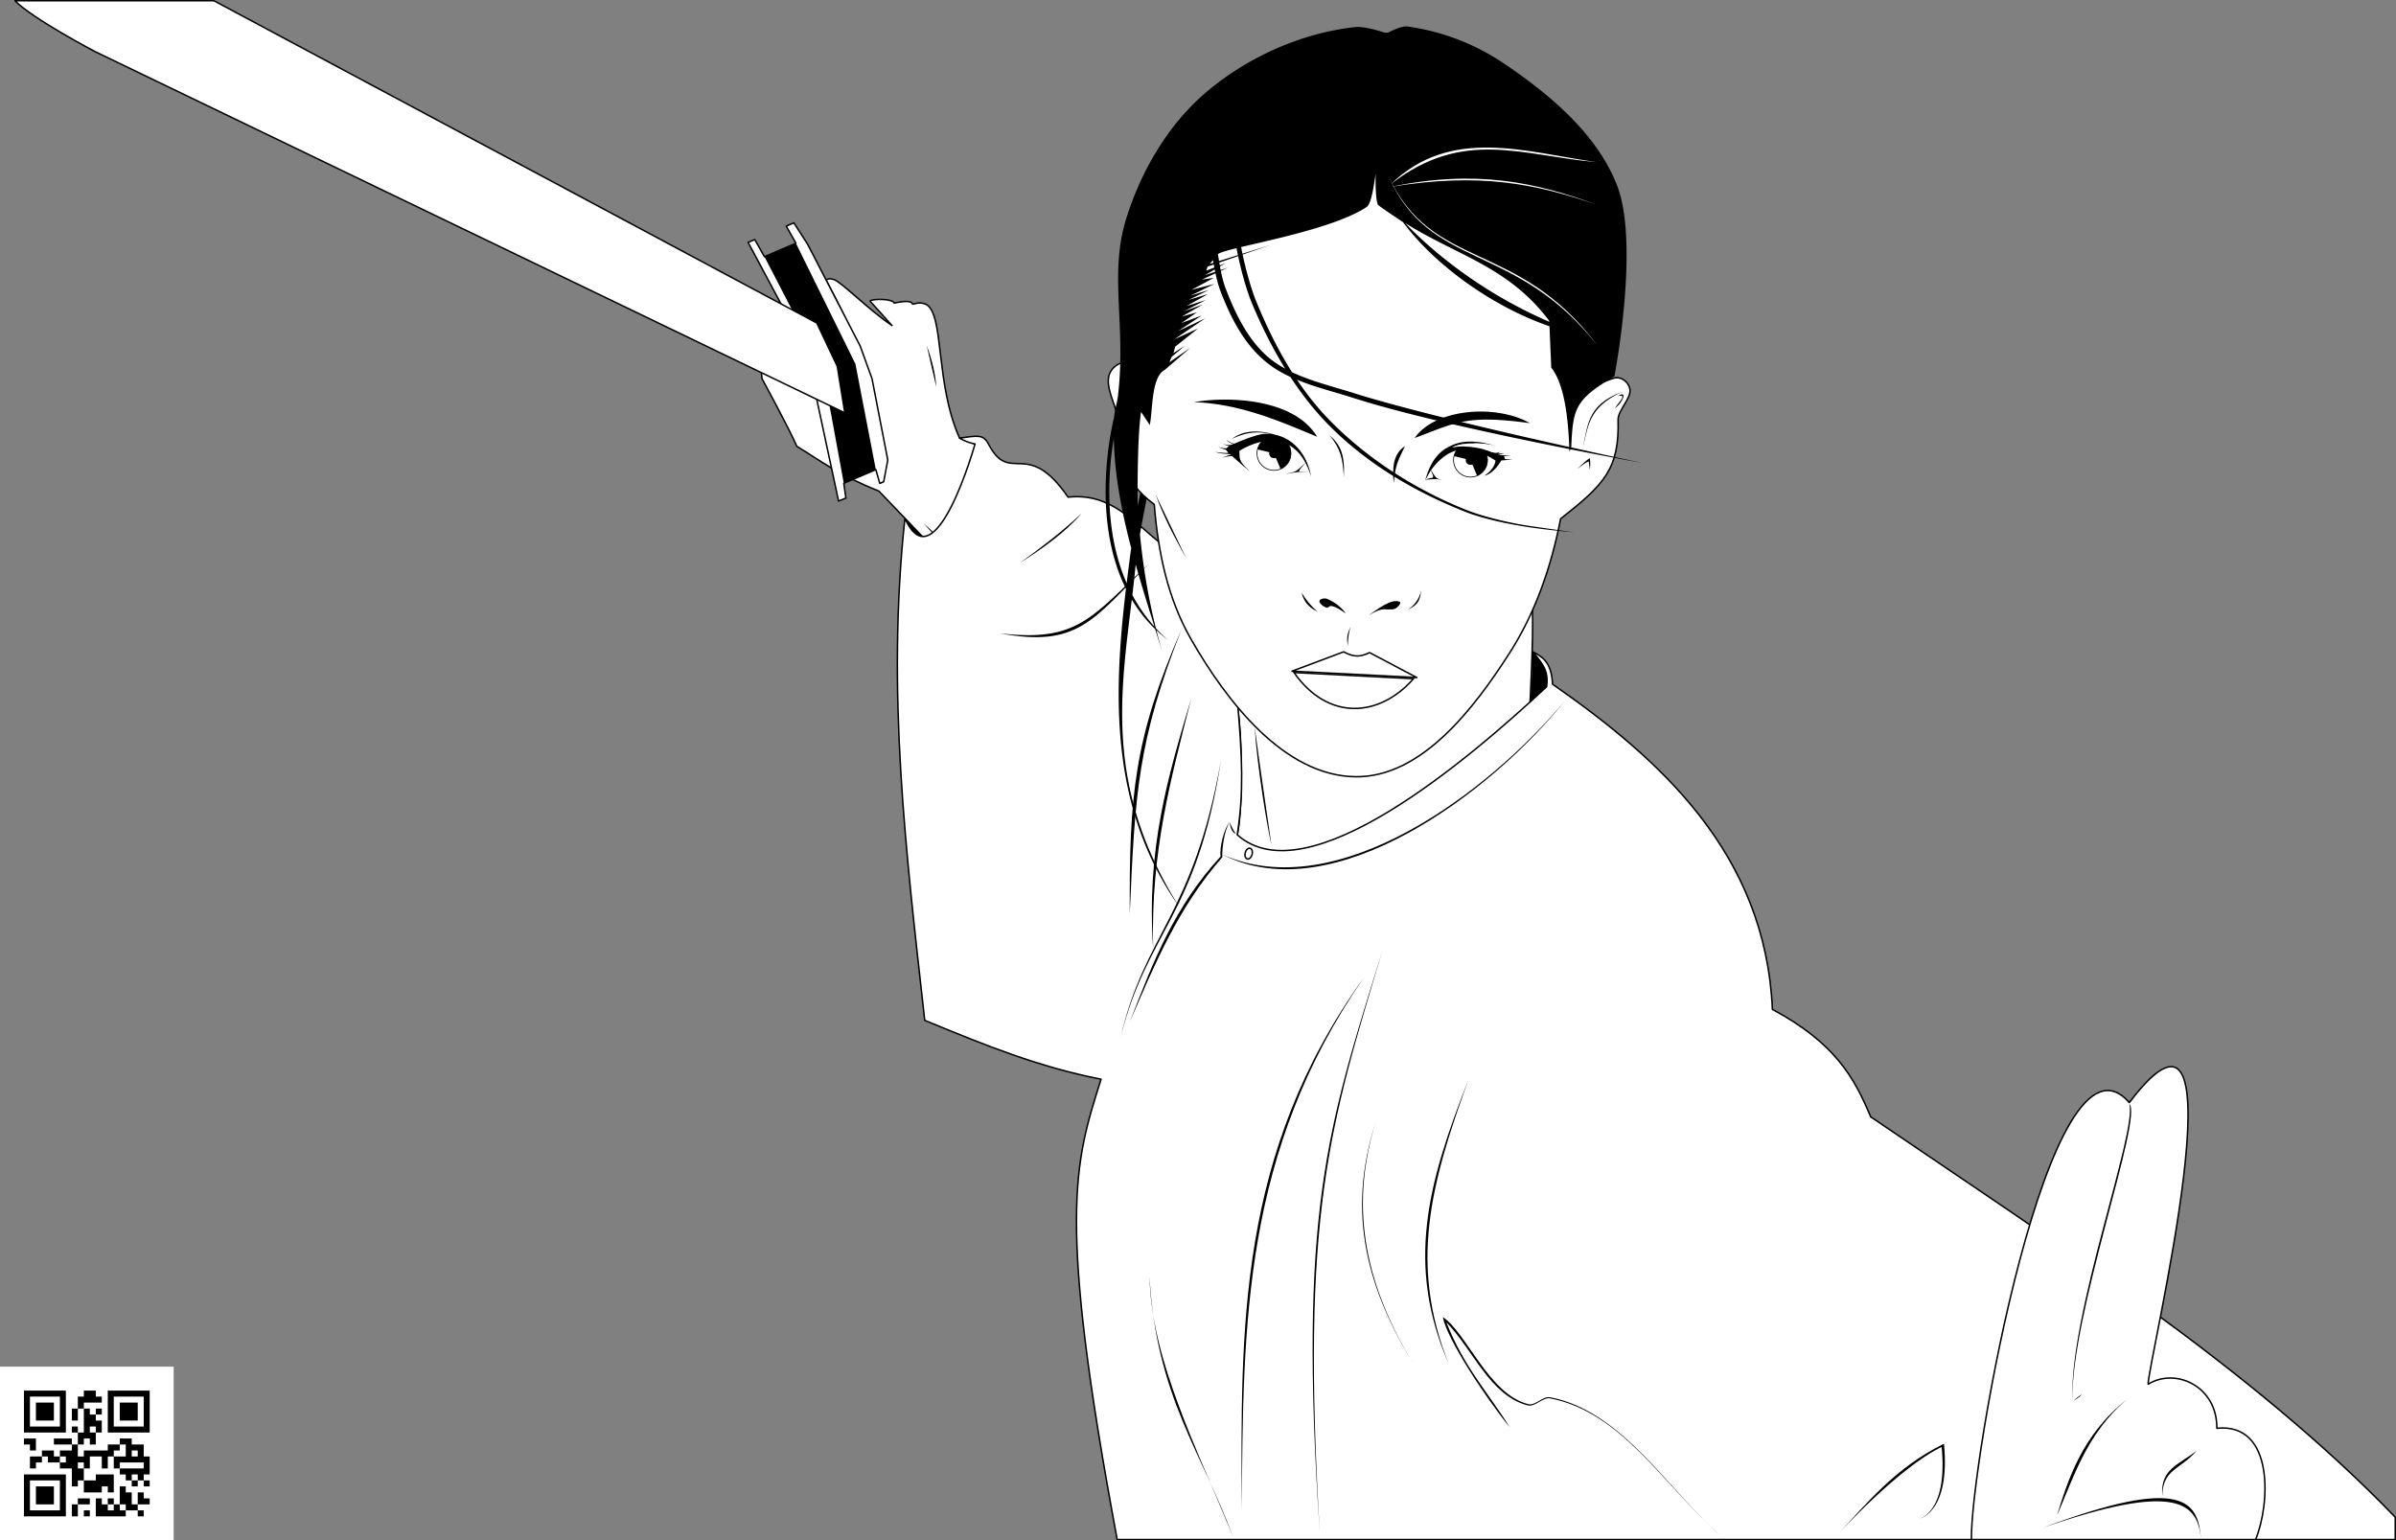
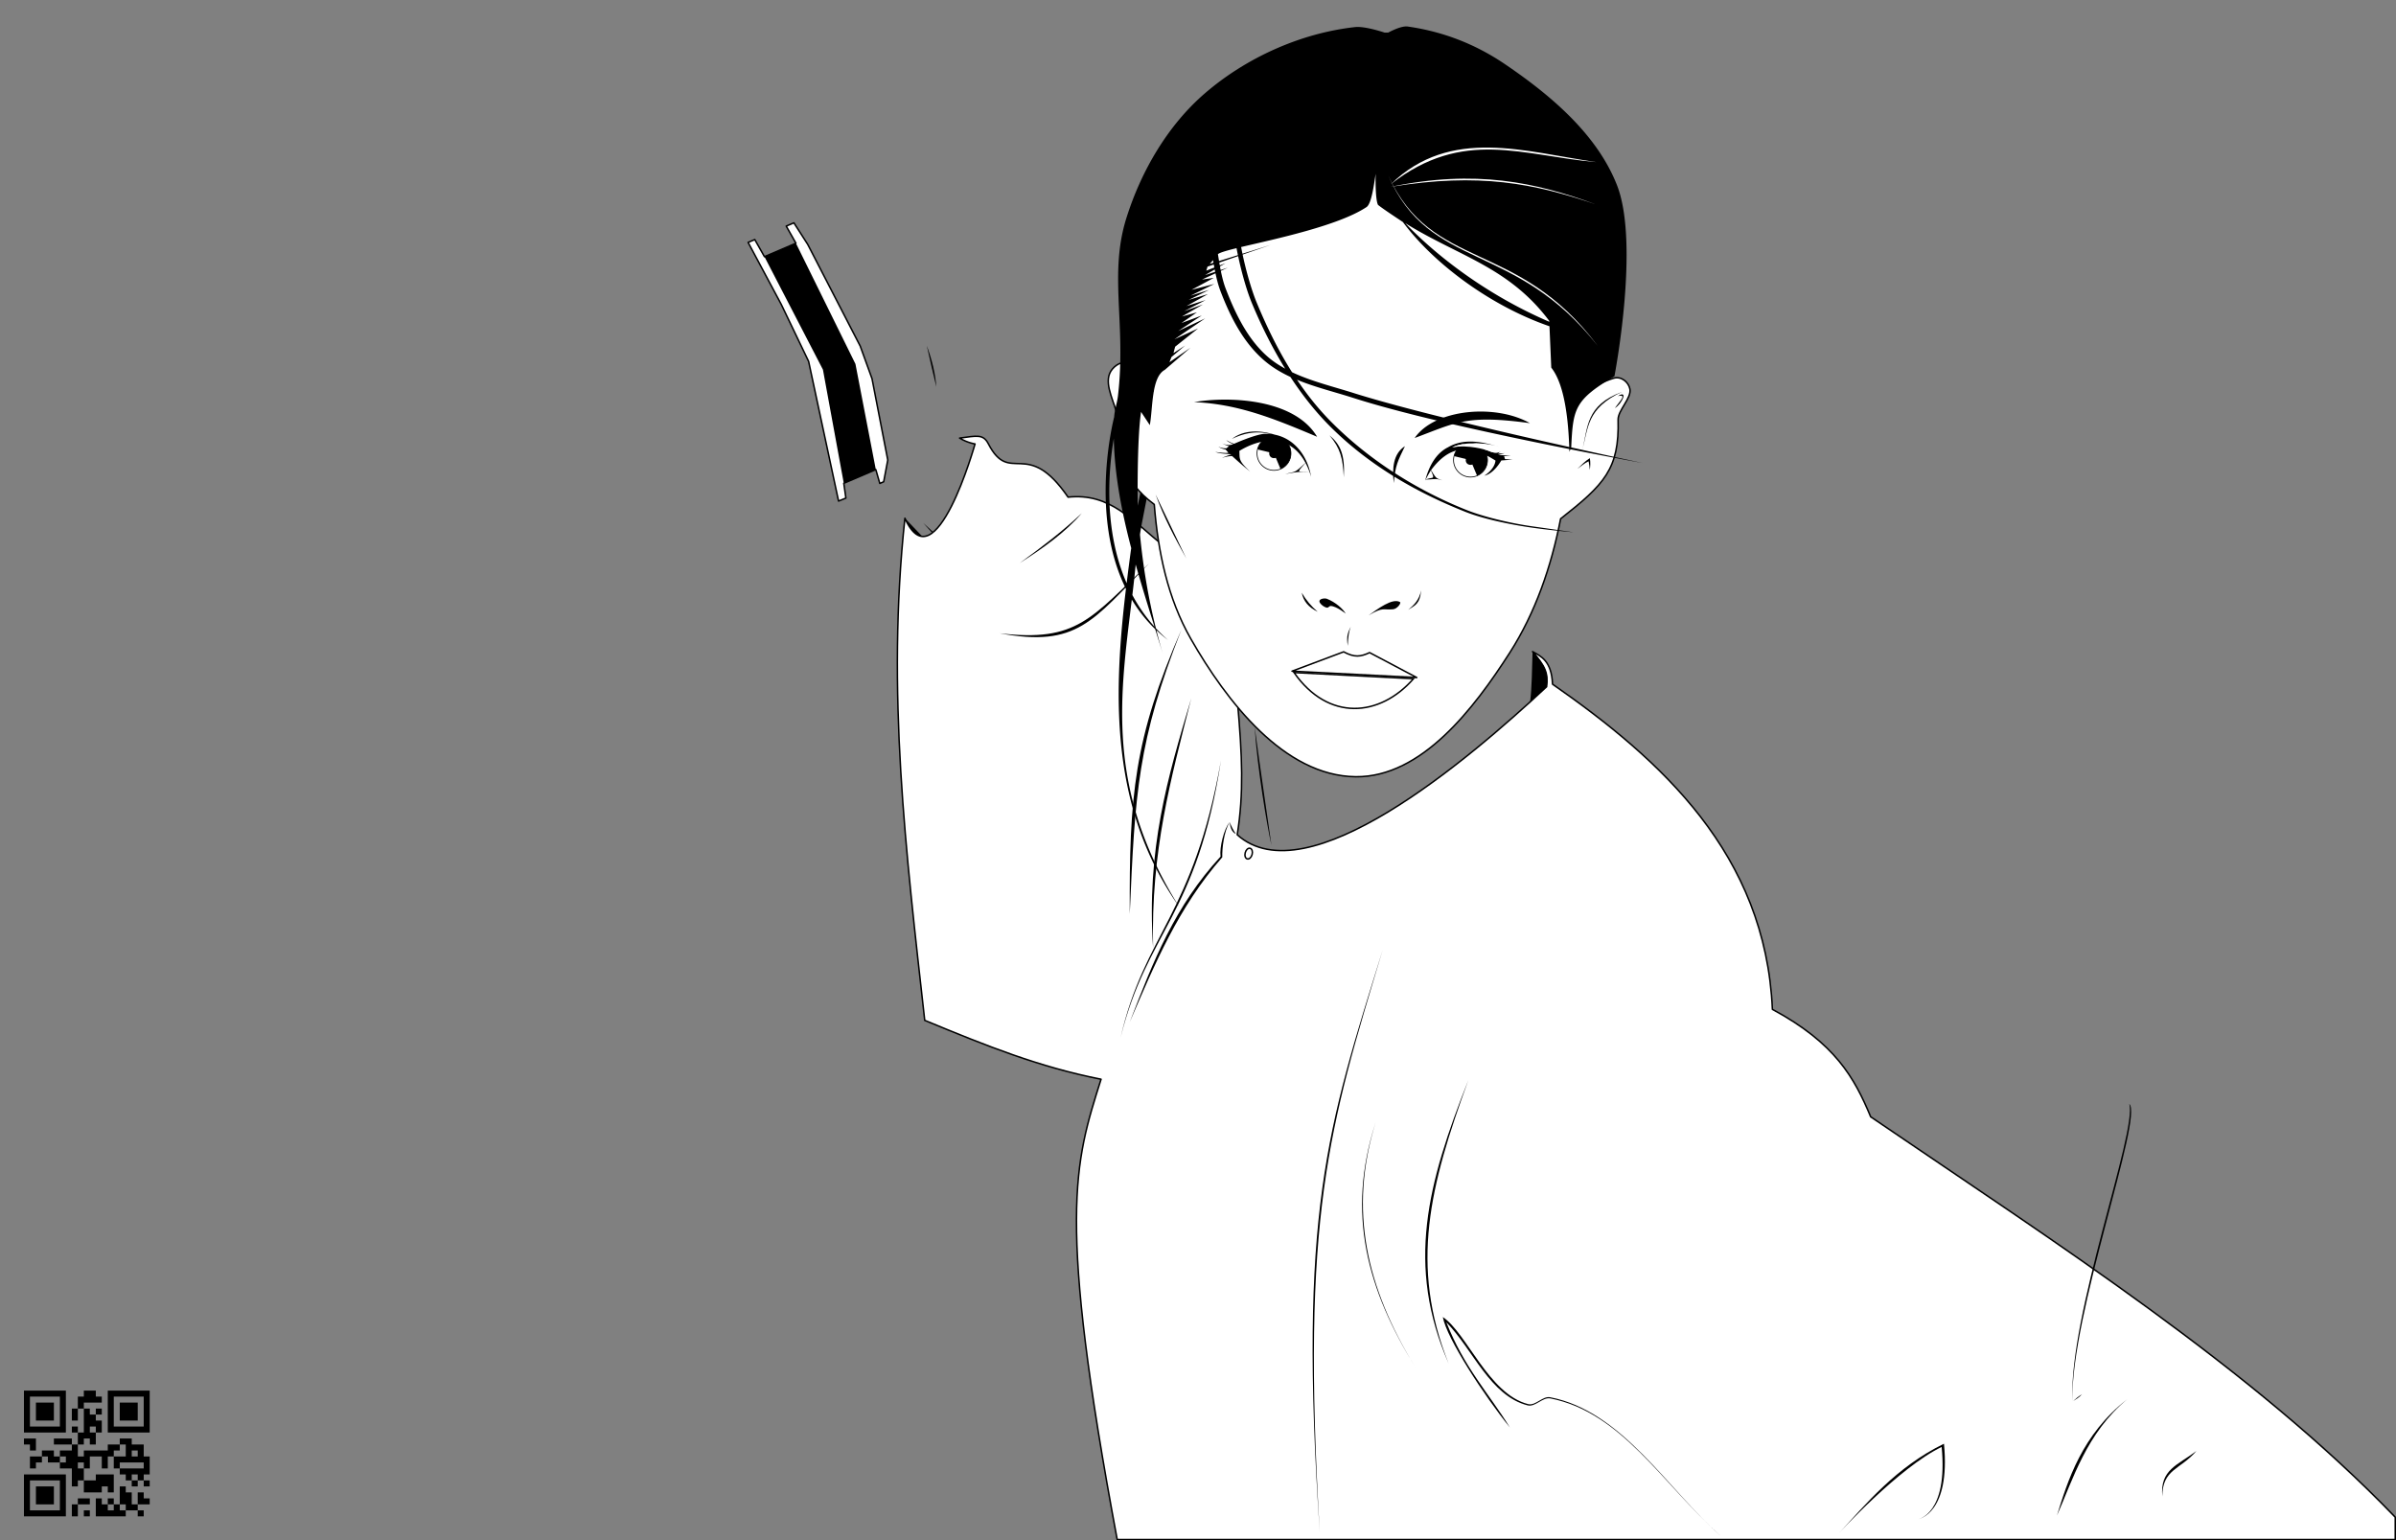
<svg xmlns="http://www.w3.org/2000/svg" width="1707.2" height="1097.6" viewBox="0 0 1600.5 1029">
  <rect x="0" y="0" width="1600.5" height="1029" fill="#808080" stroke="none" />
  <g transform="translate(0 -23.362)">
-     <path fill="#fff" d="M0 936.362h116v116H0z" />
    <path d="M16 952.362h4v4h-4zM20 952.362h4v4h-4zM24 952.362h4v4h-4zM28 952.362h4v4h-4zM32 952.362h4v4h-4zM36 952.362h4v4h-4zM40 952.362h4v4h-4zM56 952.362h4v4h-4zM60 952.362h4v4h-4zM72 952.362h4v4h-4zM76 952.362h4v4h-4zM80 952.362h4v4h-4zM84 952.362h4v4h-4zM88 952.362h4v4h-4zM92 952.362h4v4h-4zM96 952.362h4v4h-4zM16 956.362h4v4h-4zM40 956.362h4v4h-4zM52 956.362h4v4h-4zM56 956.362h4v4h-4zM60 956.362h4v4h-4zM64 956.362h4v4h-4zM72 956.362h4v4h-4zM96 956.362h4v4h-4zM16 960.362h4v4h-4zM24 960.362h4v4h-4zM28 960.362h4v4h-4zM32 960.362h4v4h-4zM40 960.362h4v4h-4zM52 960.362h4v4h-4zM72 960.362h4v4h-4zM80 960.362h4v4h-4zM84 960.362h4v4h-4zM88 960.362h4v4h-4zM96 960.362h4v4h-4zM16 964.362h4v4h-4zM24 964.362h4v4h-4zM28 964.362h4v4h-4zM32 964.362h4v4h-4zM40 964.362h4v4h-4zM48 964.362h4v4h-4zM56 964.362h4v4h-4zM64 964.362h4v4h-4zM72 964.362h4v4h-4zM80 964.362h4v4h-4zM84 964.362h4v4h-4zM88 964.362h4v4h-4zM96 964.362h4v4h-4zM16 968.362h4v4h-4zM24 968.362h4v4h-4zM28 968.362h4v4h-4zM32 968.362h4v4h-4zM40 968.362h4v4h-4zM48 968.362h4v4h-4zM56 968.362h4v4h-4zM60 968.362h4v4h-4zM72 968.362h4v4h-4zM80 968.362h4v4h-4zM84 968.362h4v4h-4zM88 968.362h4v4h-4zM96 968.362h4v4h-4zM16 972.362h4v4h-4zM40 972.362h4v4h-4zM56 972.362h4v4h-4zM60 972.362h4v4h-4zM64 972.362h4v4h-4zM72 972.362h4v4h-4zM96 972.362h4v4h-4zM16 976.362h4v4h-4zM20 976.362h4v4h-4zM24 976.362h4v4h-4zM28 976.362h4v4h-4zM32 976.362h4v4h-4zM36 976.362h4v4h-4zM40 976.362h4v4h-4zM48 976.362h4v4h-4zM56 976.362h4v4h-4zM64 976.362h4v4h-4zM72 976.362h4v4h-4zM76 976.362h4v4h-4zM80 976.362h4v4h-4zM84 976.362h4v4h-4zM88 976.362h4v4h-4zM92 976.362h4v4h-4zM96 976.362h4v4h-4zM52 980.362h4v4h-4zM56 980.362h4v4h-4zM60 980.362h4v4h-4zM16 984.362h4v4h-4zM20 984.362h4v4h-4zM36 984.362h4v4h-4zM40 984.362h4v4h-4zM44 984.362h4v4h-4zM52 984.362h4v4h-4zM60 984.362h4v4h-4zM80 984.362h4v4h-4zM84 984.362h4v4h-4zM20 988.362h4v4h-4zM48 988.362h4v4h-4zM72 988.362h4v4h-4zM76 988.362h4v4h-4zM84 988.362h4v4h-4zM88 988.362h4v4h-4zM92 988.362h4v4h-4zM28 992.362h4v4h-4zM32 992.362h4v4h-4zM40 992.362h4v4h-4zM44 992.362h4v4h-4zM48 992.362h4v4h-4zM56 992.362h4v4h-4zM60 992.362h4v4h-4zM64 992.362h4v4h-4zM68 992.362h4v4h-4zM72 992.362h4v4h-4zM84 992.362h4v4h-4zM92 992.362h4v4h-4zM20 996.362h4v4h-4zM24 996.362h4v4h-4zM32 996.362h4v4h-4zM36 996.362h4v4h-4zM44 996.362h4v4h-4zM48 996.362h4v4h-4zM52 996.362h4v4h-4zM56 996.362h4v4h-4zM68 996.362h4v4h-4zM76 996.362h4v4h-4zM80 996.362h4v4h-4zM84 996.362h4v4h-4zM88 996.362h4v4h-4zM92 996.362h4v4h-4zM96 996.362h4v4h-4zM20 1000.362h4v4h-4zM40 1000.362h4v4h-4zM44 1000.362h4v4h-4zM48 1000.362h4v4h-4zM56 1000.362h4v4h-4zM68 1000.362h4v4h-4zM76 1000.362h4v4h-4zM96 1000.362h4v4h-4zM48 1004.362h4v4h-4zM52 1004.362h4v4h-4zM80 1004.362h4v4h-4zM84 1004.362h4v4h-4zM88 1004.362h4v4h-4zM92 1004.362h4v4h-4zM96 1004.362h4v4h-4zM16 1008.362h4v4h-4zM20 1008.362h4v4h-4zM24 1008.362h4v4h-4zM28 1008.362h4v4h-4zM32 1008.362h4v4h-4zM36 1008.362h4v4h-4zM40 1008.362h4v4h-4zM48 1008.362h4v4h-4zM52 1008.362h4v4h-4zM64 1008.362h4v4h-4zM68 1008.362h4v4h-4zM72 1008.362h4v4h-4zM84 1008.362h4v4h-4zM92 1008.362h4v4h-4zM16 1012.362h4v4h-4zM40 1012.362h4v4h-4zM48 1012.362h4v4h-4zM56 1012.362h4v4h-4zM60 1012.362h4v4h-4zM64 1012.362h4v4h-4zM68 1012.362h4v4h-4zM72 1012.362h4v4h-4zM88 1012.362h4v4h-4zM96 1012.362h4v4h-4zM16 1016.362h4v4h-4zM24 1016.362h4v4h-4zM28 1016.362h4v4h-4zM32 1016.362h4v4h-4zM40 1016.362h4v4h-4zM56 1016.362h4v4h-4zM60 1016.362h4v4h-4zM64 1016.362h4v4h-4zM72 1016.362h4v4h-4zM80 1016.362h4v4h-4zM16 1020.362h4v4h-4zM24 1020.362h4v4h-4zM28 1020.362h4v4h-4zM32 1020.362h4v4h-4zM40 1020.362h4v4h-4zM80 1020.362h4v4h-4zM84 1020.362h4v4h-4zM92 1020.362h4v4h-4zM16 1024.362h4v4h-4zM24 1024.362h4v4h-4zM28 1024.362h4v4h-4zM32 1024.362h4v4h-4zM40 1024.362h4v4h-4zM52 1024.362h4v4h-4zM56 1024.362h4v4h-4zM64 1024.362h4v4h-4zM72 1024.362h4v4h-4zM80 1024.362h4v4h-4zM84 1024.362h4v4h-4zM92 1024.362h4v4h-4zM96 1024.362h4v4h-4zM16 1028.362h4v4h-4zM40 1028.362h4v4h-4zM48 1028.362h4v4h-4zM64 1028.362h4v4h-4zM68 1028.362h4v4h-4zM76 1028.362h4v4h-4zM84 1028.362h4v4h-4zM88 1028.362h4v4h-4zM16 1032.362h4v4h-4zM20 1032.362h4v4h-4zM24 1032.362h4v4h-4zM28 1032.362h4v4h-4zM32 1032.362h4v4h-4zM36 1032.362h4v4h-4zM40 1032.362h4v4h-4zM48 1032.362h4v4h-4zM56 1032.362h4v4h-4zM64 1032.362h4v4h-4zM68 1032.362h4v4h-4zM72 1032.362h4v4h-4zM76 1032.362h4v4h-4zM80 1032.362h4v4h-4zM92 1032.362h4v4h-4z" />
-     <path d="M626.29 392.365l-39.216-40.943c-27.476-11.018-37.994-19.679-54.782-29.875-6.045-13.64-23.276-45.177-23.276-45.177l-.485-4.692 38.837 18.805c.88-.146 77.86 58.982 4.71-79.552 0 0-.07-2.287 4.838-.855 4.909 1.432 23.729 20.597 38.907 30.742l-14.668-16.32c1.473-1.716 15.362-1.618 16.1 1.321 3.027-.486 11.268-2.506 12.372.723 2.521-.21 4.103-1.755 8.889.09 12.423 6.44 5.954 52.806 22.484 89.4l16.035 6.068c.796 36.754-11.57 67.89-30.745 70.265z" fill="#fff" stroke="#000" stroke-linejoin="round" />
    <path d="M619.074 254.288c3.461 9.328 5.757 18.527 6.386 27.541-2.129-8.63-4.257-17.972-6.386-27.541zM616.777 372.806c5.516 6.15 8.987 10.045 15.361 15.862-5.463-6.918-9.071-10.273-15.36-15.862z" />
-     <path d="M825.964 494.704c3.512 5.896 5.008 72.801-.088 88.993 50.814 45 194.429-81.491 196.023-87.964 0 0 2.508-46.51 1.76-64.931" fill="#fff" stroke="#000" stroke-linejoin="round" />
    <path d="M838.09 508.96c1.697 27.089 8.34 66.472 11.208 78.996-1.523-10.927-7.503-51.513-11.209-78.996z" />
    <path d="M604.463 369.577c-12.452 116.251.647 222.46 13.247 335.42 41.933 17.356 76.52 31.196 117.787 39.346-17.774 56.327-29.598 91.265 10.78 307.52H1600v-14.94c-95.94-99.59-225.494-182.37-350.413-267.47-10.91-26.207-23.785-49.288-65.644-71.782-4.598-103.662-74.24-166.674-146.871-217.237-.65-15.764-7.867-18.67-13.338-21.772 8.368 9.877 10.485 13.93 9.393 23.489-53.314 49.71-160.312 140.388-206.68 98.873 4.448-27.659 3.396-52.506.138-89.209-19.24-48.471-26.288-68.105-48.242-102.884-22.349-18.112-36.898-36.402-64.894-33.45-27.714-40.335-38.667-7.405-53.236-35.614-3.46-6.699-7.705-5.33-19.213-3.835 5.506 3.289 10.313 3.903 10.313 3.903s-26.568 94.8-46.85 49.642z" fill="#fff" stroke="#000" stroke-linejoin="round" />
    <path d="M722.635 366.196c-11.158 13.007-25.936 23.428-41.456 33.32 14.297-10.39 28.404-21.063 41.456-33.32zM667.769 446.431c51.836 9.674 61.936-8.18 99.882-46.753-39.036 36.566-47.858 52.898-99.882 46.753zM789.138 444.07c-31.696 72.67-34.842 111.228-34.474 189.847 3.548-80.991 5.296-115.364 34.474-189.847zM795.75 489.879c-13.748 54.694-27.012 101.362-25.502 166.706-4.435-65.77 9.534-113.415 25.502-166.706z" />
    <path d="M815.584 531.437c-15.976 103.62-49.495 114.15-67.06 185.124 16.062-69.988 48.476-81.129 67.06-185.124z" />
    <path d="M821.469 572.518c-.043.048-.082.108-.125.157-3.788 4.323-6.821 16.92-6.032 22.906-30.26 32.712-45.036 69.895-60.656 110.594 16.979-39.253 32.262-76.36 61.815-110.125-.185-5.837 1.174-17.458 4.873-23.313.57 3.227 1.237 6.413 4.218 7.781-1.99-2.896-3.043-5.339-4.187-7.812.035-.057.058-.133.094-.188z" />
    <path d="M835.045 590.058c-.672-.18-1.378.104-1.952.642-.573.538-1.033 1.322-1.289 2.275-.255.954-.257 1.893-.029 2.645.228.753.697 1.352 1.369 1.532.672.18 1.378-.104 1.951-.642.574-.538 1.042-1.351 1.297-2.305.256-.954.25-1.862.022-2.615-.228-.753-.697-1.351-1.37-1.532z" style="line-height:normal;-inkscape-font-specification:Sans;text-indent:0;text-align:start;text-decoration-line:none;text-transform:none;block-progression:tb;marker:none" color="#000" font-weight="400" font-family="Sans" overflow="visible" fill="#fff" stroke="#000" />
-     <path d="M816.529 594.247c76.796 34.222 177.636-41.504 228.571-102.48-47.872 59.975-153.95 140.52-228.571 102.48zM767.887 876.183c4.223 79.768 35.518 118.53 55.726 173.79-23.71-58.556-54.673-118.012-55.726-173.79zM910.974 676.52c-84.215 116.971-82.224 234.283-81.48 355.974.865-126.797 1.107-239.237 81.48-355.974z" />
    <path d="M923.663 657.82c-37.266 119.172-56.456 176.371-42.075 389.367-12.605-212.608 6.14-269.89 42.075-389.368zM918.907 773.165c-19.728 60.99-5.64 111.626 26.63 163.824-32.918-53.753-44.797-105.038-26.63-163.824zM967.65 934.27c-28.528-65.35-14.344-120.172 13.224-189.374-25.901 70.9-39.31 123.696-13.223 189.375z" />
    <path d="M963.784 903.22c2.555 14.222 27.73 52.77 44.81 73.767-14.235-23.044-30.422-39.841-42.469-70.314 17.905 18.36 29.215 49.146 54.305 55.551 5.124 1.308 9.979-5.644 15.17-4.64 47.785 9.243 75.394 57.71 113.629 91.691-35.447-31.227-65.748-83.21-113.72-92.48-5.053-.977-9.755 5.836-14.744 4.576-26.313-6.643-41.166-47.787-56.98-58.152zM1228.02 1048.011s40.432-44.334 68.98-58.017c4.33 44.773-15.612 48.227-15.612 48.227s21.66-3.408 17.167-50.373c-32.022 15.63-52.017 40.127-70.534 60.163z" style="line-height:normal;-inkscape-font-specification:Sans;text-indent:0;text-align:start;text-decoration-line:none;text-transform:none;block-progression:tb;marker:none" color="#000" font-weight="400" font-family="Sans" overflow="visible" />
    <path d="M1023.734 458.662c-.388 11.66-.437 24.225-1.66 33.66l11.053-10.171c2.058-8.868-2.498-16.412-9.393-23.489zM604.463 369.577c3.249 4.607 4.357 11.048 11.663 12.177z" />
    <path d="M926.375 45.643c-36.274.096-67.749 7.48-99.607 37.245-44.938 41.988-56.075 138.131-56.518 201.568-3.518-9.912-5.863-16.591-17.864-18.85-4.357-.82-9.503 3.168-11.156 7.281-3.444 8.566 3.866 20.216 5.336 29.33 4.54 28.142 1.716 41.313 24.465 58.114 2.486 31.742 9.021 62.827 24.407 89.781 23.738 41.59 62.302 91.71 110.187 92.156 44.014.41 79.095-45.752 102.844-82.812 17.168-26.792 27.801-57.618 34-89.531 29.21-22.978 39.275-33.22 38.402-66.169-.164-6.188 9.063-14.437 7.893-20.488-.907-4.69-5.834-8.802-10.965-7.208-27.54 8.718-27.42 27.143-27.42 27.143s26.415-144.725-21.864-204.421c-21.397-26.457-64.34-53.239-102.14-53.139z" fill="#fff" stroke="#000" stroke-linejoin="round" />
    <path d="M771.9 353.633l20.544 42.857c-7.86-14.26-14.881-27.027-20.543-42.857zM1053.71 336.578c2.661-2.625 5.307-5.285 8.292-7.154.501 2.987.312 5.436-.056 7.89-.139-2.015-.333-3.965-.777-5.777-2.745 1.17-4.911 3.279-7.458 5.041zM1056.759 324.79c4.285-15.612 2.94-28.537 26.751-39.64-24.433 9.028-22.67 23.59-26.751 39.64z" />
    <path d="M1080.696 287.987c6.627-1.57 1 3.652-2.003 8.014 4.962-2.971 9.047-12.427 2.003-8.014z" />
    <g transform="translate(131.287 28.349)">
      <circle cx="851.004" cy="302.38" r="11.334" fill="#fff" stroke="#000" stroke-width=".5" stroke-linejoin="round" />
      <path d="M839.983 299.731a11.334 11.334 0 0111.303-8.681 11.334 11.334 0 0110.856 9.234 11.334 11.334 0 01-6.756 12.549l-4.382-10.453z" />
      <circle cx="851.004" cy="302.38" r="3.188" />
    </g>
    <circle cx="851.004" cy="326.242" r="11.334" fill="#fff" stroke="#000" stroke-width=".5" stroke-linejoin="round" />
    <path d="M839.983 323.594a11.334 11.334 0 0111.303-8.682 11.334 11.334 0 0110.856 9.234 11.334 11.334 0 01-6.756 12.55l-4.382-10.454z" />
    <circle cx="851.004" cy="326.242" r="3.188" />
    <path d="M797.639 292.004c29.696 1.235 53.903 11.226 82.172 23.14-15.323-25.698-59.498-27.118-82.172-23.14zM944.982 315.97c27.712-10.285 34.336-15.735 76.978-9.917-22.95-13.036-63.598-9.562-76.978 9.918zM837.594 311.643c-5.575.192-10.595 1.79-14.688 4.938 9.397-4.517 17.204-5.33 26.469-3.188a29.616 29.616 0 00-2.75-.218 31.019 31.019 0 00-1.531 0c-6.181.14-20.699 6.646-20.699 6.646-2.428-.629-3.406-1.638-5.24-2.366 1.475 1.218 3.031 2.024 4.689 2.75l-2.05.417c-2.221.206-3.76-.387-5.471-1.044 1.28.579 3.025 1.473 4.63 1.836l-1.716 1.418c-2.33.078-3.37-.294-5.396-1.033 1.575.952 3.075 1.56 4.846 1.855 0 0 1.328 1.486 1.875 2.177-2.427.469-8.77-.563-8.77-.563 3.575 1.323 6.982 1.133 10.458 1.563l.125.156c-2.052.589-4.105 1.37-6.157 2.292 2.227-.7 4.486-1.214 6.824-1.25 0 0 6.444 5.91 12.145 10.49-8.138-7.51-7-8.63-7.312-13.938 14.064-8.589 33.557-11.918 44.156 7.969-7.758 7.242-6.254 5.483-13.469 7.5 6.754-1.165 8.283-1.745 16.032-1.375-7.919-.85-9.067 1.464-2.532-6.063 1.41 2.655 2.692 5.696 3.75 9.219-2.505-14.43-11.5-25.544-24.312-28.094-4.865-1.514-9.547-2.243-13.906-2.094zM981.313 318.362c-4.854.116-9.609 1.196-14.063 3.813-6.506 3.24-12.052 10.11-15.25 22.187.109-.216.235-.412.344-.625 6.51-.205 6.752-.809 11.218.531-4.034-1.561-3.858-.482-7.625-6.875 10.914-14.573 23.373-18.925 43.032-6.343-.6 6.02-7.469 10.093-7.469 10.093 6.538-1.318 11.34-10.163 11.34-10.163l7.546-.559-5.06-.33-.6-1.978 4.509-.22-8.384-.642 4.241-1.15-4.612.34 1.878-1.357c-3.368 1.417-5.459.5-9.15-.961 0 0-12.413-3.988-23.18-1.923 8.42-3.921 22.691-3.225 31.441-.275-6.531-2.028-13.436-3.723-20.156-3.563zm-25.5 19.188c2.87 6.757 1.623 4.102-3.47 6.156a82.075 82.075 0 013.47-6.156z" />
    <path d="M970.027 322.2c10.768-2.065 23.188 1.906 23.188 1.906.852.337 1.626.649 2.344.906.049.018.108.046.156.063.3.105.589.196.875.281.328.098.651.184.969.25.02.004.043-.004.062 0 .096.02.186.047.281.063.258.043.523.076.781.093.264.018.545.012.813 0h.124c.268-.016.534-.044.812-.093.042-.007.083-.023.125-.032.04-.008.084-.022.125-.03.256-.055.512-.135.781-.22.052-.016.104-.044.157-.062l-.15-3.4c-10.37-2.351-21.95-3.993-31.443.275z" fill="#fff" />
    <path d="M888.076 314.2c7.376 6.059 10.435 13.15 9.563 27.981-.602-12.57-2.273-19.345-9.563-27.981zM938.483 321.432c-7.893 5.047-8.562 14.697-7.473 24.66 1.083-12.198 2.783-14.805 7.473-24.66zM869.534 419.317c1.164 5.701 4.437 9.709 10.68 12.751-4.222-3.588-7.794-7.827-10.68-12.75zM949.293 417.72c-.78 9.388-4.257 10.062-8.599 13.024 3.96-3.32 7.28-6.564 8.599-13.024zM898.952 433.29c-1.964-3.28-6.88-7.65-12.564-9.893-1.52-.6-5.128-.064-5.05 1.711.059 1.375 2.907 3.928 5.092 4.216.895.118 1.56-1.144 2.462-1.127 3.758.074 10.06 5.093 10.06 5.093zM914.146 434.5c5.986-4.212 15.991-11.895 21.038-8.932 1 .586-1.798 4.554-4.593 4.822-6.916.665-6.284-1.82-16.445 4.11zM902.25 442.097c-1.76 3.687-3.031 6.01-1.962 12.732.225-5.805.663-9.042 1.962-12.732z" />
    <path d="M863.054 471.734l34.493-12.92c7.21 3.896 11.294 3.356 17.336.522l31.488 16.656z" fill="#fff" stroke="#000" stroke-linejoin="round" />
    <path d="M864.404 472.66c22.842 32.692 57.184 29.868 79.796 4.126z" fill="#fff" stroke="#000" />
    <path d="M939.344 41.018c-4.981.012-12.969 4.625-12.969 4.625s-14.052-4.983-21.219-4.187c-36.36 4.04-72.721 20.428-100.406 44.344-24.783 21.409-42.49 51.913-52.313 83.156-11.926 37.935.035 71.267-5.687 119.156-.54 4.37-2.28 9.46-2.5 13.844-.933 3.642-16.36 65.986 7.875 114.781-8.854 73.96-9.988 147.79 35.594 212.469-49.544-79.052-39.383-141.457-31.688-205.281 4.205 7.015 9.344 13.664 15.594 19.687 1.838 5.88 3.67 11.72 5.438 17.531-1.682-5.532-3.193-11.15-4.625-16.812 2.437 2.295 5.034 4.53 7.812 6.625a103.807 103.807 0 01-8.125-7.875c-5.203-20.852-8.624-41.752-10.618-62.445-.12-1.244 4.461-24.052 4.461-24.052l-4.112-4.485-1.878 9.09s-.637-43.47 2.24-62.67l5.845 8.843c2.08-11.32.985-32.048 10-36.906l17.187-14.813-14.063 9.688 1.344-3.469 9.125-7.687-7.781 5.062 1.094-4.25L800.28 242.8l-15.75 7.218 20.532-13.968-18.032 8.468 15.719-10.375-13.563 5.032 10.344-7.157-10 2.782 14-8.032-12.437 4.5 14.25-7.437-12.75 4 14.312-8-12.875 3.875 13.594-6.656-12.344 3.843 15.875-7.843-15.218 3.937 14.843-7.969-7.843 1.094 9-4.156c.923 4.336 1.98 8.368 3.25 11.687 6.579 17.219 15.201 34.489 29.468 46.688 5.212 4.456 11.074 7.951 17.313 10.844 7.657 11.704 16.264 22.707 25.875 32.406 25.728 25.966 57.405 44.445 91.375 57.875 11.424 4.516 29.556 8.395 44.625 10.469 15.068 2.074 27.312 3.031 27.312 3.031s-25.735-3.702-26.781-3.844c-15.006-2.065-33.102-6.442-44.156-10.812-33.729-13.335-65.678-33.568-91.188-59.313-8.502-8.581-15.952-17.966-22.625-27.906 12.193 5.028 25.409 8.212 37.5 12.094 38.156 12.248 100.758 25.553 144.375 34.187.02.606.045 1.2.063 1.813.244-.553.457-1.104.688-1.657 28.115 5.56 48.218 9.157 48.218 9.157s-19.962-4.23-47.687-10.407c1.198-26.164 2.333-31.643 28.857-47.52 0 0 17.136-88.658 1.643-127.855-13.461-34.055-44.364-60.018-74.656-80.593-19.254-13.078-40.808-21.76-65.094-25.219a6.893 6.893 0 00-.969-.063zm-20.386 98.451c-.228 4.312-.128 17.95 1.57 20.8 3.885 3.07 12.715 8.827 16.598 11.428 20.129 27.245 58.016 55.867 97.905 69.634l1.188 27.625c7.536 9.497 11.104 28.248 12.031 53.031-43.757-9.76-106.303-24.317-142.781-35.656-14.028-4.503-29.214-8.065-42.407-14.313-9.266-14.641-16.914-30.386-23.625-46.562-3.321-8.008-6.983-20.705-9.375-32.031l18.813-6.47-18.938 5.907c-.27-1.299-.516-2.593-.75-3.844-.04-.214-.085-.412-.125-.625 23.142-5.453 65.228-14.328 83.789-26.715 3.536-2.36 5.147-16.833 6.107-22.209zm19.697 32.945c35.237 22.012 69.096 29.093 96.22 65.323l.031.594c-38.607-16.591-72.692-41.33-96.251-65.917zM826 189.144c.016.083.015.134.031.218.27 1.451.562 2.936.875 4.438l-12.594 3.937c-.25-1.522-.52-3.04-.75-4.594 1.387-1.097 5.962-2.42 12.438-4zm1.063 5.312c2.35 11.1 5.755 23.16 9.125 31.281 6.172 14.88 13.573 29.818 22.28 43.906-4.001-2.192-7.789-4.661-11.218-7.593-13.613-11.64-22.08-29.077-28.594-46.125-1.265-3.312-2.279-7.29-3.156-11.594l4.656-2.156-4.781 1.562c-.154-.772-.293-1.584-.438-2.375l3.72-2.187-3.845 1.5c-.112-.626-.236-1.24-.343-1.875zm-16.782 2.687c.096.58.182 1.174.282 1.75l-2.438.782zm.5 2.907c.122.69.248 1.35.375 2.03l-5.375 2.095.844-2.688zm.625 3.343c.103.525.207 1.046.313 1.563l-6.782 2.219zM744 316.331c.523 24.478 5.29 49.068 11.688 73.406l-.094.031a1645.32 1645.32 0 00-3 23.188c-15.669-35.793-12.103-75.97-8.594-96.625zm14.625 84.156c3.928 13.954 8.252 27.816 12.531 41.5-5.958-6.613-10.815-13.737-14.75-21.125.805-6.764 1.566-13.55 2.219-20.375z" />
    <path d="M929.162 146.313c48.282-37.593 87.788-18.88 137.19-14.64-47.58-6.811-97.2-23.989-137.19 14.64z" fill="#fff" />
    <path d="M928.926 148.202c56.815-11.803 96.717-3.066 136.717 11.57-40.732-13.774-77.27-21.292-136.717-11.57z" fill="#fff" />
    <path d="M927.273 140.41c27.789 64.313 84.698 43.492 140.023 114.05-53.593-71.76-110.97-49.687-140.023-114.05z" fill="#fff" />
    <path d="M521.88 226.726l-22.147-41.424 4.439-1.898 6.471 11.427 21.02-8.988-6.47-11.427 5.112-2.187 9.234 14.39 35.082 67.962 7.876 21.75 10.53 54.35-2.737 14.532-2.587 1.106-2.657-9.233-21.405 9.152 1.404 9.863-4.894 2-19.996-93.285z" fill="#fff" stroke="#000" stroke-linejoin="round" />
    <path d="M531.663 185.843l39.766 80.66 13.617 70.583-21.405 9.152-13.927-75.934-39.07-75.473z" />
-     <path d="M63.431 57.806s-41.668-21.889-53.42-33.944h132.913L545.632 239.16l13.692 28.97 5.009 31.055zM1422.36 759.95c80.913-106.984 11.416 177.973 12.584 188.14 18.409-11.39 46.243 1.51 45.868 29.439 38.962-3.94 35.439 51.635 25.898 74.333h-189.827c-.875-48.825 52.203-352.944 105.476-291.912z" fill="#fff" stroke="#000" stroke-linejoin="round" />
    <path d="M1422.313 760.83c5.457 18.337-40.563 140.703-37.959 198.865-1.584-56.81 47.791-190.866 37.958-198.864zm-37.492 198.533c1.863-1.255 4.057-2.363 5.929-4.595-2.326 1.456-4.414 3.143-5.93 4.595zM1420.993 958.115c-30.422 23.614-39.863 54.788-46.976 77.7 10.626-23.885 19.657-55.044 46.976-77.7zM1444.392 1023.055c.098-18.32 11.98-17.758 22.786-30.343-12.692 9.614-24.359 12.357-22.786 30.343z" />
-     <path d="M1470.213 1051.036c-2.485-23.311-15.72-38.21-105.893-6.946 95.44-35.826 103.81-16.877 105.893 6.946z" />
+     <path d="M1470.213 1051.036z" />
  </g>
</svg>